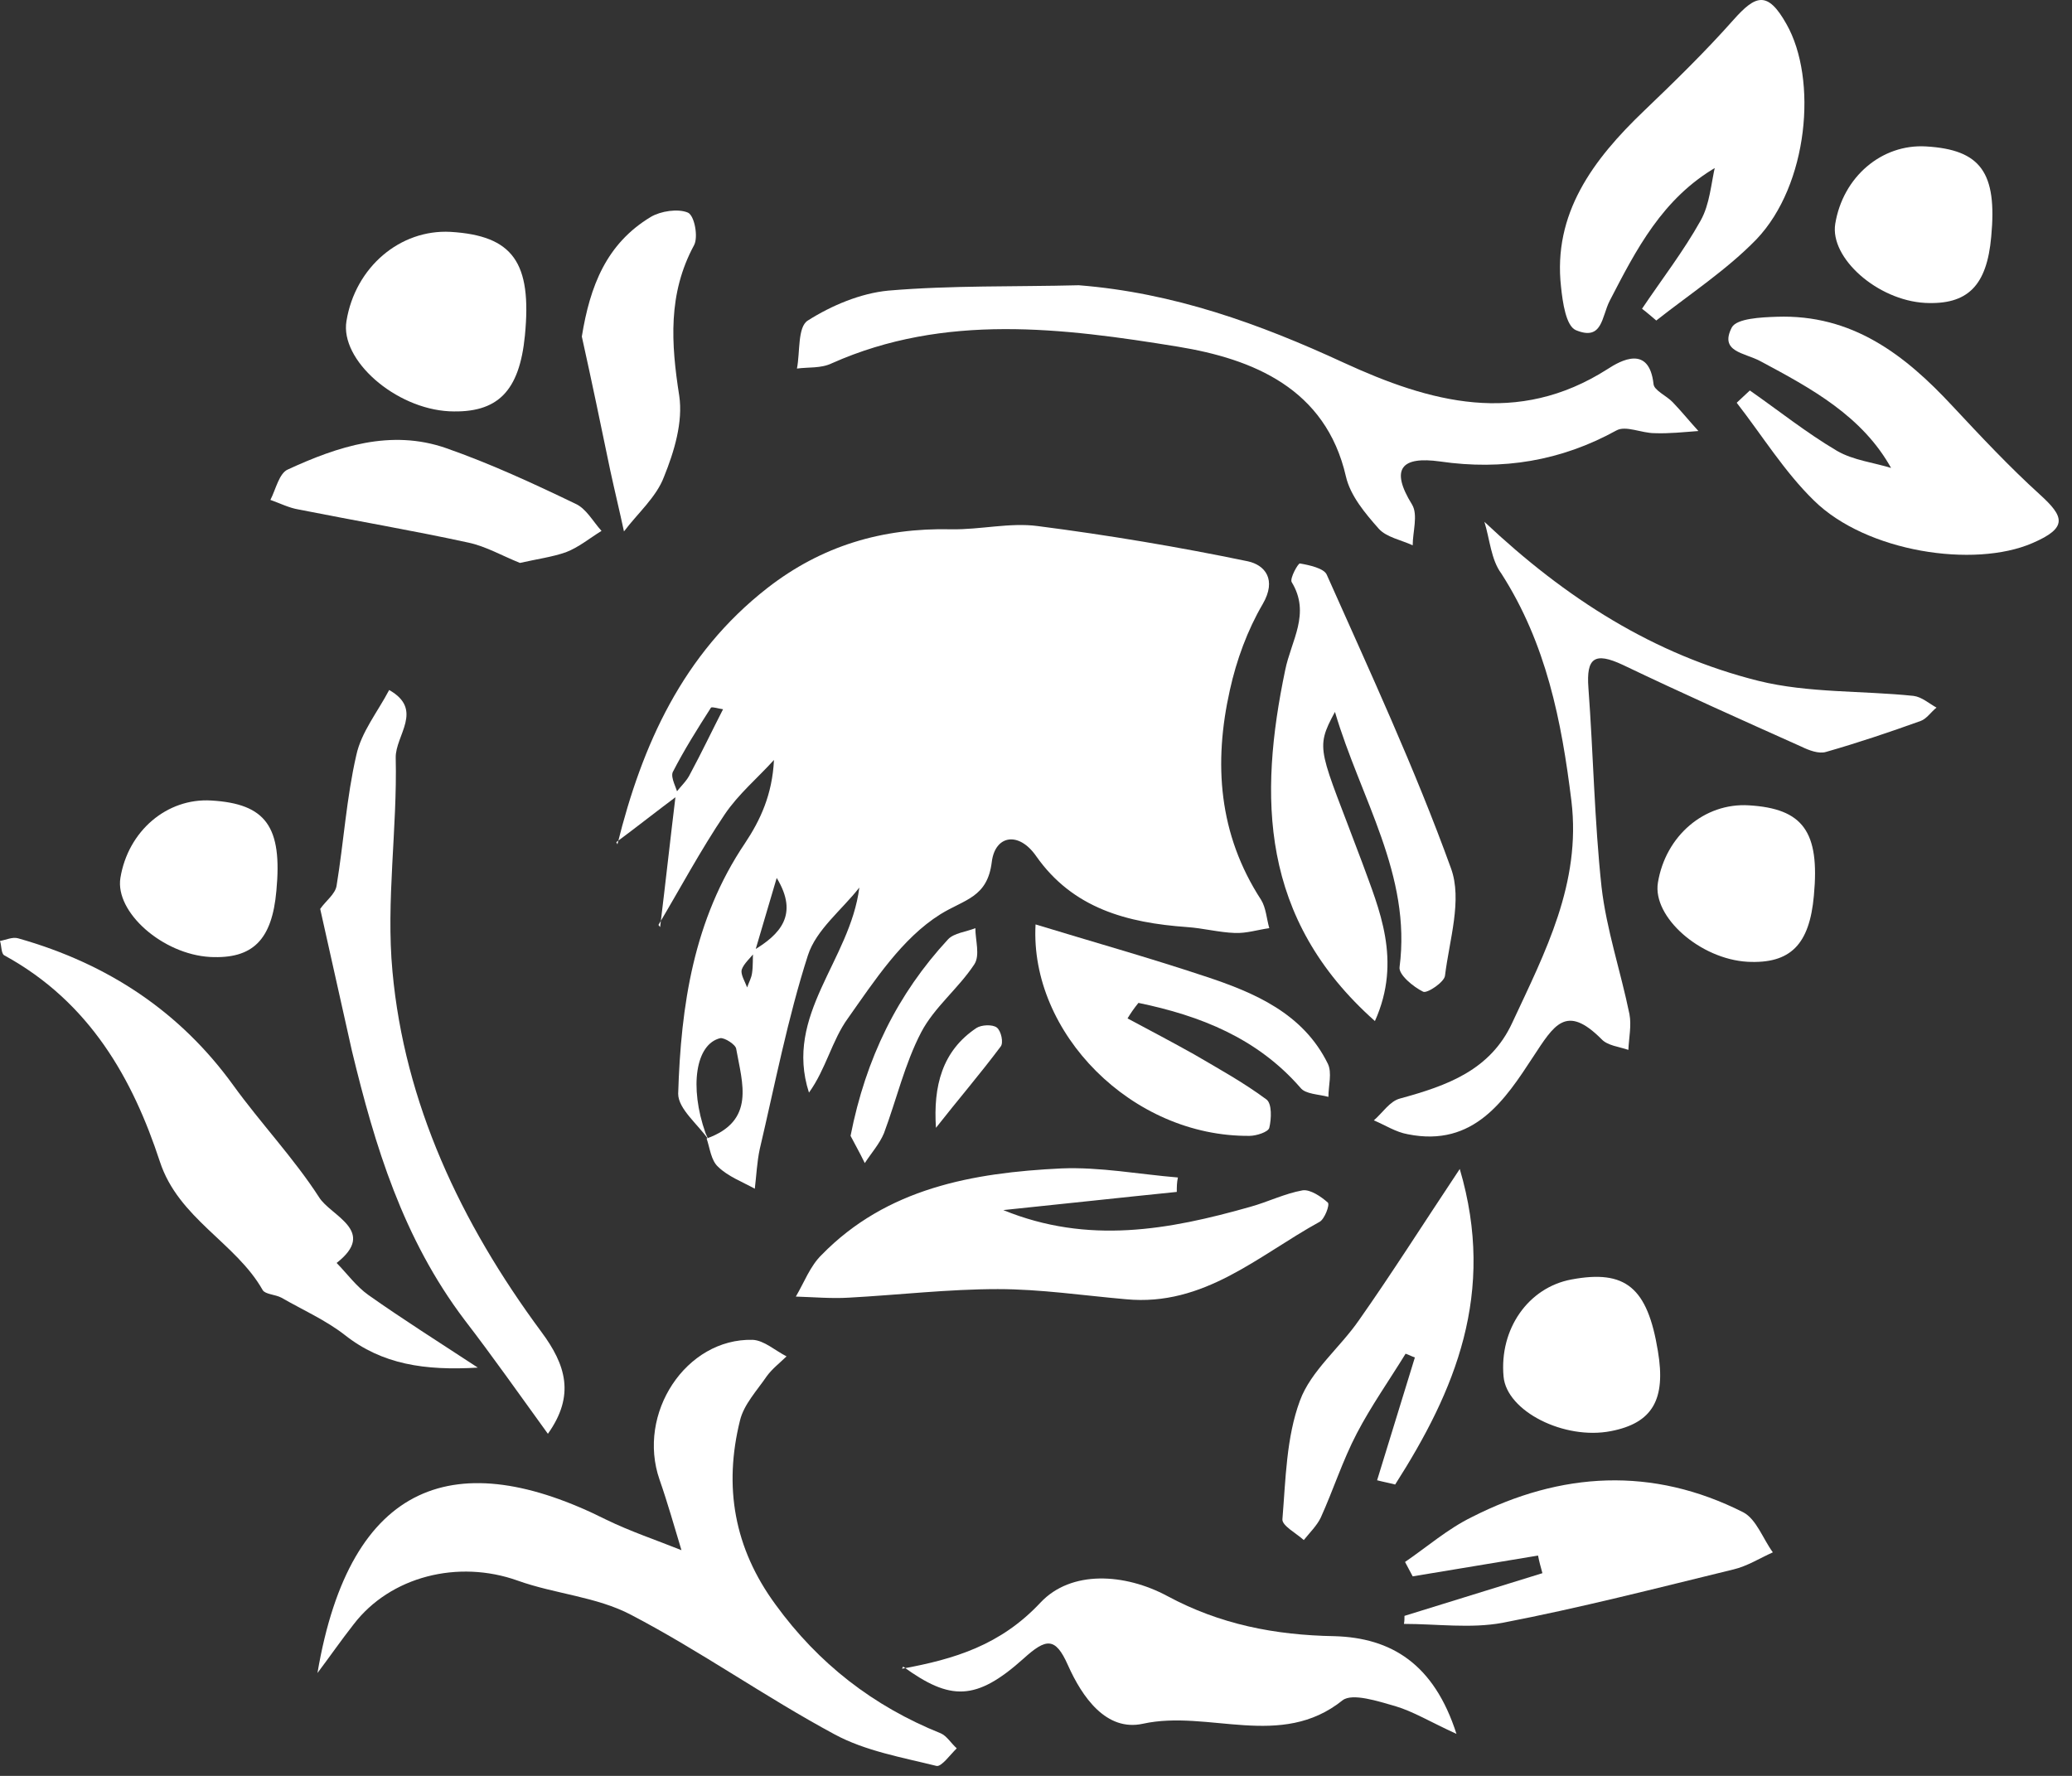
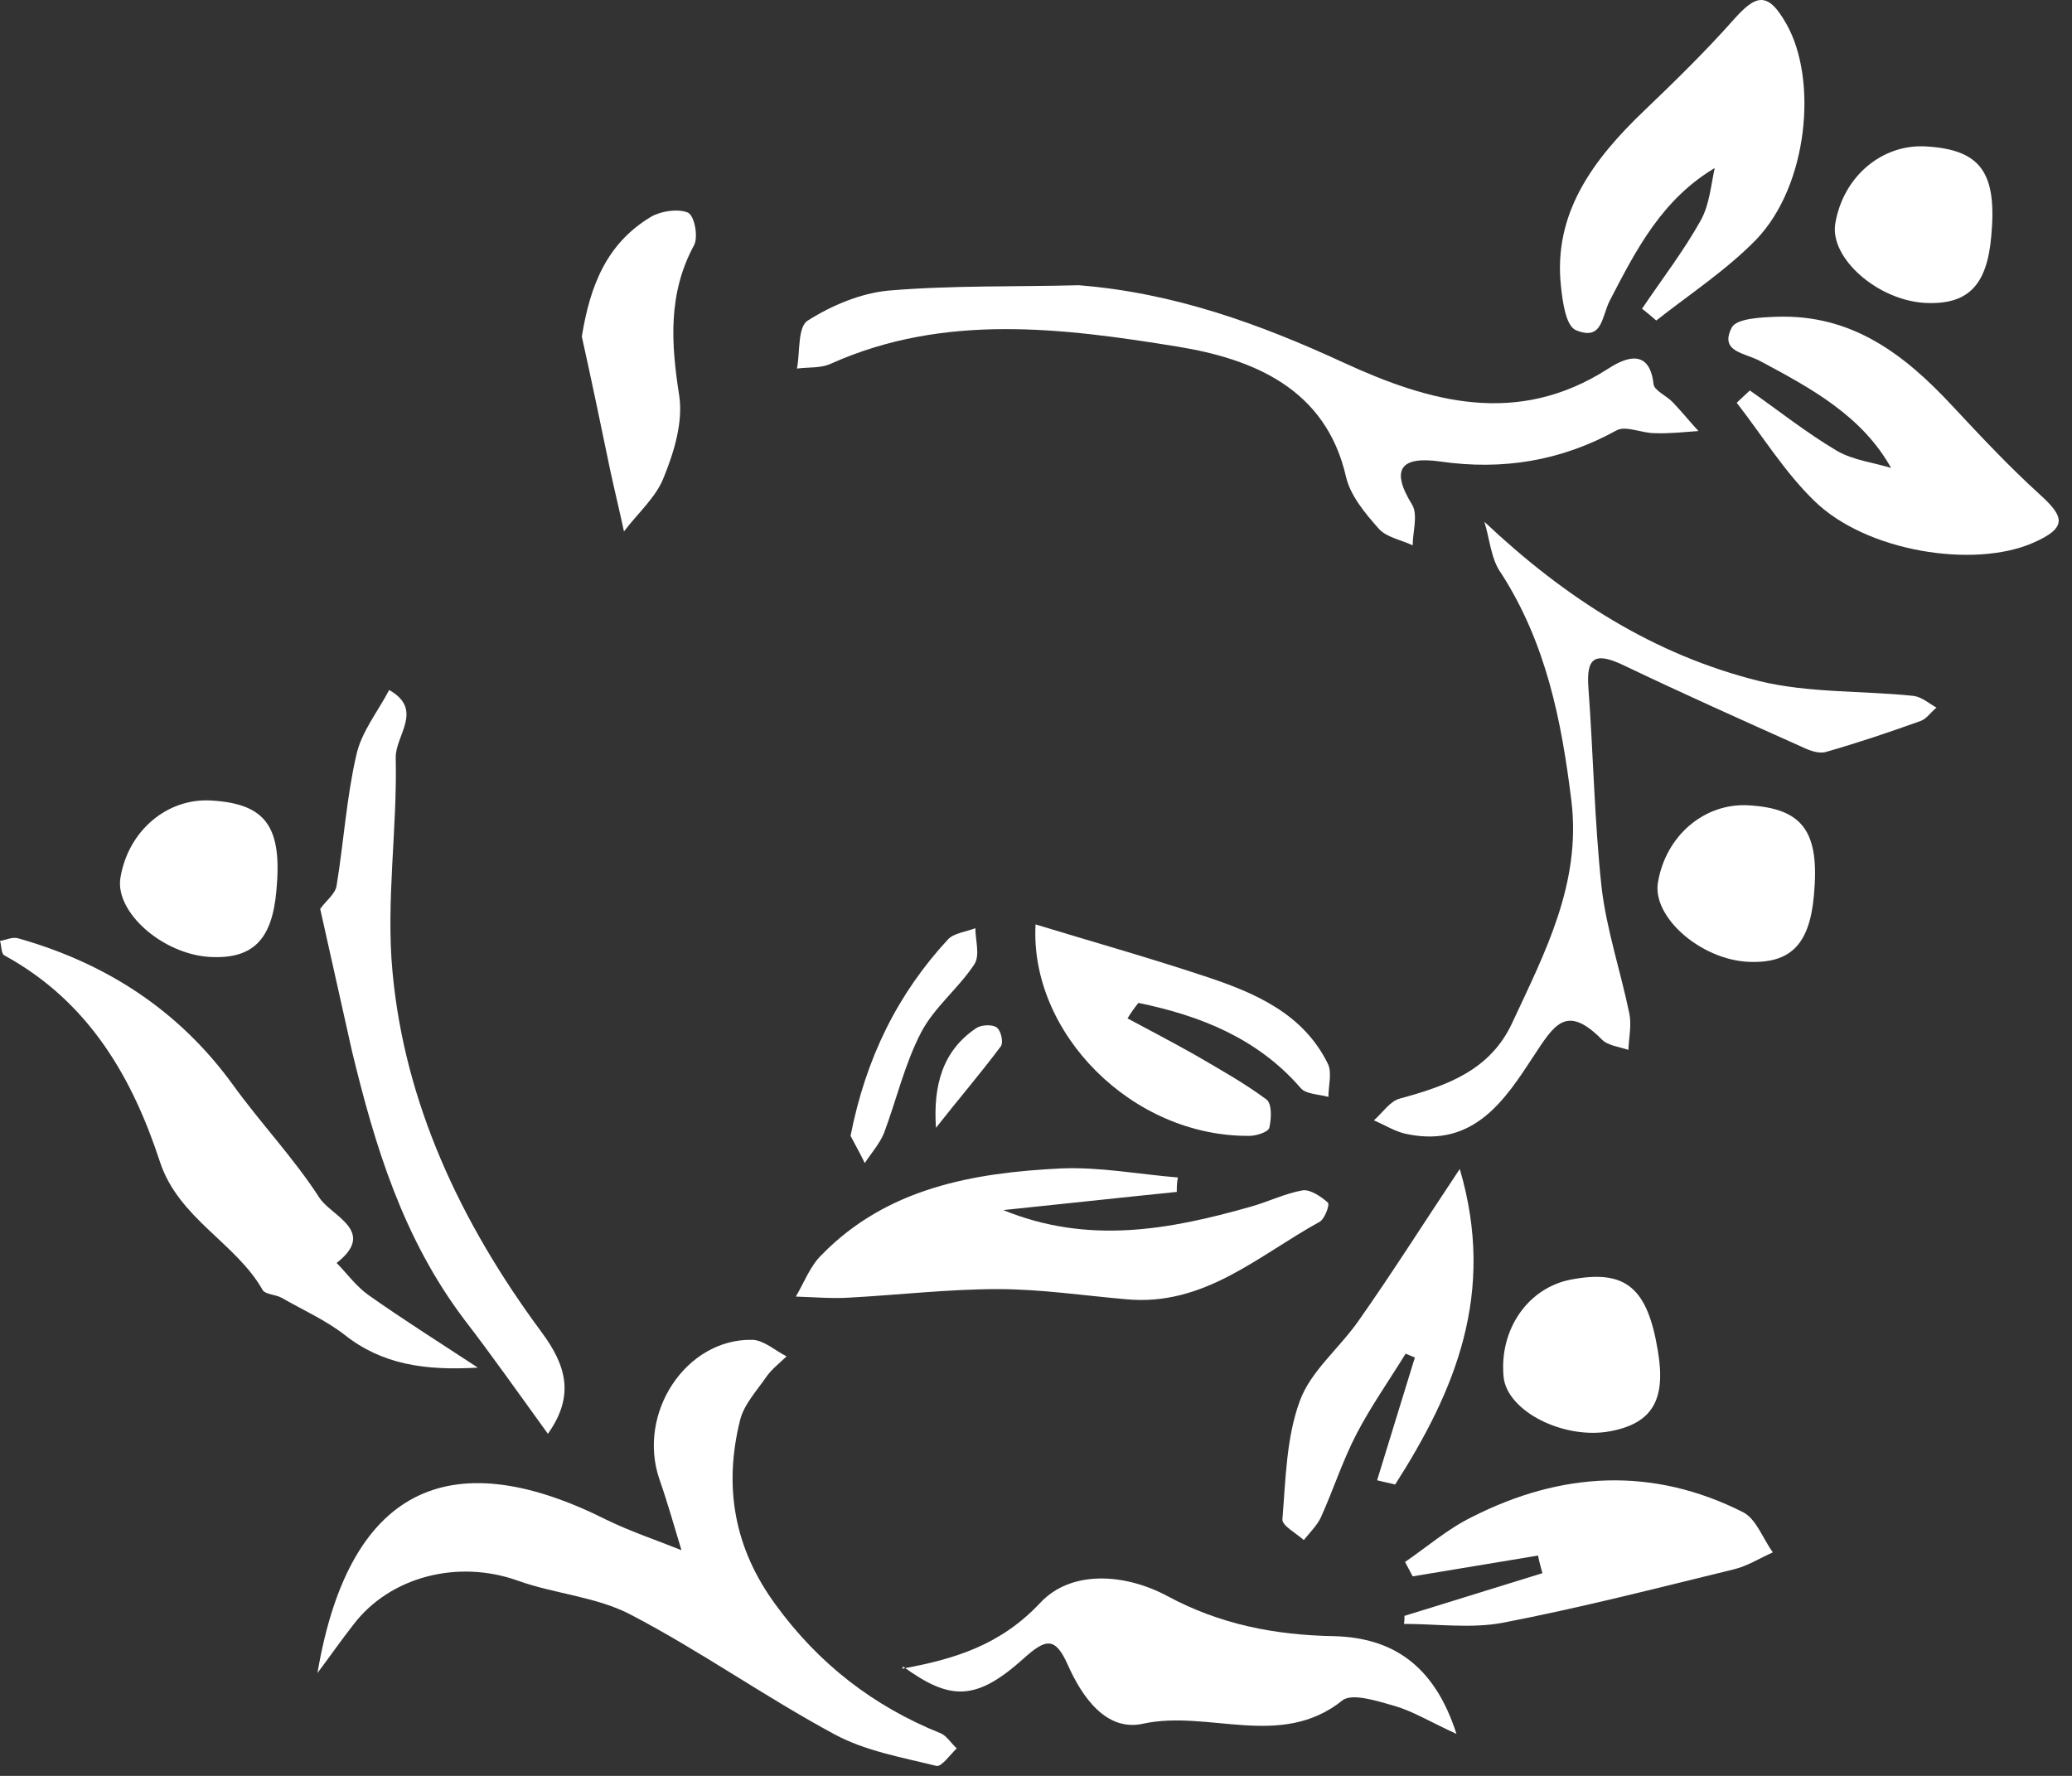
<svg xmlns="http://www.w3.org/2000/svg" width="56" height="48" viewBox="0 0 56 48" fill="none">
  <rect x="0" y="0" width="56" height="48" fill="#333333" stroke="none" />
  <g clip-path="url(#clip0_2_2)">
-     <path d="M18.329 21.493C17.767 21.912 17.219 22.345 16.657 22.763L16.687 22.821C17.352 20.137 18.447 17.683 20.74 15.893C22.205 14.753 23.847 14.263 25.711 14.306C26.495 14.32 27.293 14.118 28.048 14.219C29.956 14.465 31.85 14.782 33.728 15.172C34.187 15.273 34.513 15.662 34.128 16.326C33.714 17.034 33.418 17.842 33.24 18.65C32.797 20.627 32.93 22.547 34.084 24.322C34.217 24.538 34.231 24.827 34.305 25.087C33.995 25.13 33.684 25.231 33.373 25.217C32.944 25.202 32.515 25.087 32.086 25.058C30.459 24.942 28.995 24.553 28.003 23.138C27.53 22.46 26.894 22.576 26.805 23.297C26.687 24.264 26.066 24.307 25.415 24.712C24.379 25.361 23.64 26.501 22.915 27.526C22.486 28.117 22.323 28.897 21.864 29.532C21.184 27.425 22.974 25.967 23.225 23.99C22.752 24.596 22.057 25.13 21.835 25.823C21.288 27.526 20.947 29.301 20.533 31.062C20.459 31.408 20.444 31.769 20.4 32.13C20.06 31.942 19.675 31.798 19.409 31.538C19.216 31.365 19.187 31.033 19.098 30.773C20.43 30.297 20.06 29.272 19.897 28.348C19.882 28.233 19.586 28.045 19.468 28.06C18.802 28.218 18.625 29.373 19.069 30.629C19.098 30.701 19.128 30.759 19.157 30.816C18.876 30.398 18.329 29.979 18.329 29.561C18.403 27.179 18.743 24.856 20.134 22.792C20.548 22.171 20.873 21.479 20.918 20.541C20.474 21.031 19.956 21.464 19.586 22.013C18.935 22.98 18.388 24.004 17.796 25L17.841 25.058C17.989 23.846 18.122 22.633 18.27 21.421C18.403 21.248 18.566 21.104 18.654 20.916C18.965 20.339 19.246 19.747 19.542 19.17C19.424 19.155 19.246 19.097 19.216 19.126C18.847 19.703 18.492 20.266 18.181 20.872C18.122 21.031 18.285 21.291 18.329 21.493ZM20.355 25.693C21.08 25.26 21.598 24.726 20.992 23.73C20.799 24.394 20.592 25.072 20.4 25.736C20.282 25.895 20.104 26.039 20.045 26.212C20.015 26.342 20.134 26.53 20.193 26.689C20.237 26.559 20.311 26.429 20.326 26.299C20.355 26.111 20.341 25.909 20.355 25.693Z" fill="white" />
    <path d="M8.654 24.567C8.802 24.351 9.068 24.163 9.098 23.932C9.29 22.763 9.364 21.565 9.63 20.411C9.763 19.79 10.207 19.242 10.518 18.65C11.464 19.184 10.681 19.877 10.695 20.483C10.74 22.402 10.429 24.351 10.607 26.256C10.932 29.806 12.441 33.039 14.63 35.997C15.296 36.892 15.547 37.715 14.808 38.754C14.024 37.672 13.314 36.661 12.559 35.68C10.888 33.472 10.133 30.975 9.512 28.406" fill="white" />
    <path d="M12.914 36.965C11.479 37.051 10.326 36.878 9.32 36.084C8.802 35.68 8.181 35.406 7.604 35.074C7.441 34.987 7.175 34.987 7.101 34.872C6.376 33.587 4.823 32.938 4.32 31.394C3.595 29.186 2.441 27.093 0.118 25.823C0.03 25.78 0.044 25.563 0 25.433C0.163 25.404 0.34 25.318 0.488 25.361C2.944 26.054 4.882 27.367 6.302 29.33C7.042 30.355 7.944 31.307 8.624 32.361C8.935 32.866 10.207 33.27 9.098 34.136C9.379 34.424 9.63 34.771 9.956 35.002C10.873 35.651 11.835 36.257 12.914 36.965Z" fill="white" />
    <path d="M29.157 7.71C31.716 7.912 34.039 8.75 36.317 9.803C38.639 10.871 41.006 11.535 43.447 9.976C43.802 9.745 44.571 9.312 44.69 10.38C44.705 10.554 45.045 10.698 45.208 10.871C45.444 11.116 45.666 11.391 45.903 11.65C45.503 11.679 45.119 11.723 44.719 11.708C44.364 11.708 43.935 11.492 43.684 11.636C42.19 12.459 40.607 12.718 38.92 12.473C37.885 12.329 37.559 12.661 38.166 13.642C38.329 13.916 38.181 14.378 38.181 14.739C37.87 14.595 37.471 14.522 37.264 14.291C36.894 13.873 36.494 13.397 36.376 12.877C35.829 10.496 33.861 9.702 31.835 9.37C28.728 8.865 25.533 8.461 22.485 9.818C22.189 9.962 21.849 9.919 21.539 9.962C21.627 9.514 21.553 8.836 21.834 8.663C22.471 8.259 23.255 7.927 24.009 7.855C25.71 7.71 27.441 7.754 29.157 7.71Z" fill="white" />
    <path d="M40.119 14.104C42.323 16.182 44.705 17.697 47.53 18.404C48.877 18.736 50.326 18.664 51.717 18.809C51.939 18.837 52.131 19.011 52.338 19.126C52.19 19.242 52.072 19.429 51.909 19.487C51.066 19.79 50.208 20.079 49.35 20.324C49.158 20.382 48.891 20.281 48.684 20.18C47.072 19.458 45.459 18.736 43.862 17.972C43.092 17.611 42.87 17.784 42.93 18.592C43.063 20.382 43.092 22.186 43.285 23.975C43.418 25.13 43.803 26.256 44.039 27.41C44.098 27.713 44.024 28.06 44.01 28.377C43.758 28.291 43.447 28.262 43.285 28.088C42.323 27.122 41.998 27.713 41.436 28.565C40.681 29.719 39.838 31.018 38.048 30.657C37.723 30.6 37.441 30.412 37.131 30.282C37.367 30.08 37.56 29.763 37.841 29.691C39.113 29.344 40.282 28.926 40.873 27.641C41.761 25.736 42.737 23.874 42.471 21.652C42.205 19.487 41.791 17.394 40.578 15.504C40.297 15.128 40.267 14.58 40.119 14.104Z" fill="white" />
-     <path d="M37.16 27.598C34.039 24.827 34.024 21.522 34.734 18.116C34.897 17.308 35.429 16.586 34.911 15.735C34.852 15.634 35.089 15.215 35.133 15.23C35.385 15.273 35.784 15.36 35.858 15.533C37.027 18.159 38.24 20.772 39.216 23.47C39.527 24.322 39.172 25.404 39.054 26.371C39.039 26.544 38.565 26.862 38.462 26.804C38.196 26.674 37.796 26.342 37.826 26.14C38.151 23.644 36.775 21.594 36.08 19.242C35.518 20.281 35.666 20.238 36.82 23.326C37.264 24.553 37.9 25.953 37.16 27.598Z" fill="white" />
    <path d="M31.805 32.216C30.237 32.375 28.669 32.548 27.116 32.707C29.409 33.645 31.598 33.241 33.788 32.62C34.261 32.49 34.719 32.26 35.208 32.173C35.415 32.144 35.711 32.346 35.888 32.505C35.947 32.563 35.799 32.952 35.666 33.024C34.009 33.934 32.545 35.319 30.43 35.117C29.276 35.016 28.122 34.843 26.968 34.843C25.622 34.843 24.276 35.002 22.944 35.074C22.471 35.103 21.983 35.059 21.509 35.045C21.731 34.67 21.894 34.222 22.205 33.919C23.965 32.115 26.287 31.697 28.684 31.581C29.734 31.538 30.785 31.74 31.835 31.826C31.805 31.971 31.805 32.086 31.805 32.216Z" fill="white" />
    <path d="M24.379 45.104C25.799 44.844 27.042 44.469 28.122 43.315C28.95 42.434 30.4 42.521 31.553 43.141C32.974 43.906 34.453 44.195 36.065 44.224C37.604 44.267 38.758 44.974 39.364 46.865C38.639 46.533 38.196 46.259 37.707 46.114C37.249 45.984 36.554 45.754 36.287 45.956C34.616 47.298 32.663 46.201 30.888 46.591C29.897 46.807 29.246 45.869 28.861 45.003C28.521 44.238 28.27 44.281 27.663 44.83C26.376 45.984 25.681 45.97 24.409 45.046L24.379 45.104Z" fill="white" />
    <path d="M51.125 12.675C50.341 11.246 48.95 10.496 47.574 9.76C47.145 9.529 46.465 9.514 46.805 8.851C46.938 8.605 47.604 8.576 48.018 8.562C50.059 8.49 51.48 9.587 52.767 10.972C53.536 11.795 54.305 12.617 55.133 13.368C55.784 13.96 55.903 14.263 54.926 14.681C53.358 15.36 50.444 14.927 49.024 13.527C48.225 12.747 47.633 11.78 46.938 10.886C47.056 10.77 47.175 10.669 47.293 10.554C48.077 11.102 48.817 11.694 49.645 12.184C50.089 12.444 50.651 12.502 51.154 12.661C51.154 12.762 51.125 12.877 51.095 12.993C51.11 12.877 51.11 12.776 51.125 12.675Z" fill="white" />
    <path d="M46.406 4.506C44.926 5.358 44.216 6.758 43.506 8.129C43.284 8.562 43.314 9.226 42.589 8.923C42.323 8.807 42.234 8.172 42.19 7.754C41.968 5.777 43.048 4.319 44.438 2.991C45.267 2.197 46.095 1.389 46.849 0.538C47.441 -0.126 47.767 -0.271 48.284 0.653C49.128 2.14 48.876 4.997 47.471 6.469C46.672 7.292 45.681 7.941 44.764 8.663C44.645 8.562 44.512 8.446 44.379 8.345C44.912 7.552 45.503 6.787 45.962 5.964C46.213 5.517 46.243 4.968 46.361 4.463C46.48 4.478 46.613 4.492 46.731 4.521C46.628 4.506 46.509 4.506 46.406 4.506Z" fill="white" />
    <path d="M37.959 43.675C39.202 43.286 40.444 42.91 41.687 42.521C41.643 42.362 41.598 42.203 41.569 42.045C40.444 42.232 39.305 42.42 38.181 42.607C38.107 42.477 38.048 42.348 37.974 42.218C38.566 41.814 39.128 41.323 39.779 41.005C42.19 39.779 44.66 39.634 47.116 40.876C47.471 41.063 47.649 41.597 47.915 41.958C47.56 42.117 47.22 42.333 46.85 42.42C44.779 42.925 42.708 43.459 40.607 43.863C39.749 44.022 38.832 43.892 37.944 43.892C37.959 43.82 37.959 43.748 37.959 43.675Z" fill="white" />
    <path d="M30.474 27.526C31.065 27.843 31.672 28.161 32.264 28.493C32.929 28.882 33.61 29.258 34.231 29.719C34.379 29.835 34.364 30.239 34.305 30.484C34.275 30.6 33.95 30.701 33.772 30.701C30.592 30.73 27.826 27.915 27.988 24.986C29.497 25.447 31.036 25.88 32.559 26.386C33.92 26.833 35.222 27.396 35.888 28.752C36.006 28.998 35.903 29.344 35.903 29.647C35.636 29.575 35.281 29.575 35.148 29.402C33.98 28.06 32.441 27.453 30.769 27.107C30.651 27.251 30.562 27.381 30.474 27.526Z" fill="white" />
    <path d="M39.453 31.596C40.444 34.958 39.32 37.599 37.707 40.125C37.545 40.082 37.382 40.053 37.219 40.01C37.559 38.898 37.9 37.801 38.24 36.69C38.151 36.661 38.077 36.618 37.989 36.589C37.545 37.311 37.056 38.004 36.672 38.74C36.287 39.476 36.036 40.269 35.696 41.02C35.592 41.236 35.4 41.424 35.237 41.626C35.03 41.438 34.645 41.236 34.66 41.063C34.749 39.981 34.764 38.855 35.133 37.859C35.429 37.051 36.213 36.431 36.731 35.68C37.604 34.439 38.417 33.154 39.453 31.596Z" fill="white" />
    <path d="M15.725 9.096C15.947 7.725 16.391 6.585 17.589 5.863C17.855 5.704 18.329 5.632 18.595 5.748C18.773 5.834 18.876 6.411 18.758 6.628C18.048 7.941 18.136 9.283 18.358 10.698C18.462 11.405 18.225 12.199 17.944 12.892C17.737 13.44 17.234 13.873 16.864 14.364C16.746 13.815 16.613 13.267 16.494 12.718C16.243 11.506 15.991 10.294 15.725 9.096Z" fill="white" />
-     <path d="M14.053 15.215C13.58 15.027 13.136 14.768 12.663 14.667C11.139 14.335 9.601 14.075 8.077 13.772C7.811 13.729 7.559 13.599 7.308 13.512C7.456 13.223 7.544 12.79 7.781 12.689C9.127 12.069 10.562 11.592 12.056 12.112C13.254 12.531 14.408 13.065 15.547 13.613C15.843 13.743 16.021 14.089 16.257 14.349C15.932 14.551 15.636 14.796 15.296 14.926C14.926 15.056 14.497 15.114 14.053 15.215Z" fill="white" />
    <path d="M44.808 36.517C45.03 37.831 44.66 38.465 43.536 38.682C42.279 38.927 40.725 38.148 40.637 37.21C40.518 35.925 41.303 34.8 42.471 34.583C43.936 34.309 44.527 34.8 44.808 36.517Z" fill="white" />
    <path d="M49.024 24.206C48.906 25.534 48.388 26.054 47.234 25.996C45.947 25.924 44.66 24.784 44.808 23.86C45.015 22.59 46.065 21.695 47.264 21.767C48.728 21.854 49.187 22.474 49.024 24.206Z" fill="white" />
    <path d="M53.817 6.397C53.699 7.725 53.181 8.245 52.027 8.187C50.74 8.115 49.453 6.974 49.601 6.051C49.808 4.781 50.858 3.886 52.057 3.958C53.536 4.045 53.98 4.665 53.817 6.397Z" fill="white" />
    <path d="M7.47 24.076C7.352 25.404 6.834 25.924 5.68 25.866C4.393 25.794 3.106 24.654 3.254 23.73C3.461 22.46 4.512 21.565 5.71 21.637C7.189 21.724 7.633 22.345 7.47 24.076Z" fill="white" />
-     <path d="M14.187 9.067C14.039 10.582 13.447 11.174 12.145 11.117C10.681 11.044 9.187 9.731 9.364 8.677C9.601 7.22 10.814 6.195 12.175 6.267C13.861 6.368 14.379 7.09 14.187 9.067Z" fill="white" />
    <path d="M22.988 30.701C23.402 28.594 24.261 26.862 25.622 25.39C25.784 25.217 26.11 25.188 26.361 25.087C26.361 25.419 26.494 25.823 26.331 26.068C25.902 26.718 25.252 27.223 24.897 27.901C24.453 28.752 24.231 29.719 23.891 30.629C23.772 30.917 23.55 31.163 23.373 31.437C23.225 31.134 23.077 30.874 22.988 30.701Z" fill="white" />
    <path d="M25.296 30.484C25.222 29.359 25.459 28.406 26.391 27.785C26.524 27.699 26.82 27.684 26.938 27.771C27.057 27.858 27.131 28.19 27.042 28.291C26.48 29.041 25.873 29.748 25.296 30.484Z" fill="white" />
    <path d="M8.58 45.22C8.906 44.787 9.216 44.339 9.556 43.906C10.548 42.608 12.382 42.146 13.994 42.723C15 43.084 16.125 43.156 17.056 43.647C18.935 44.628 20.681 45.869 22.559 46.879C23.388 47.327 24.379 47.5 25.311 47.731C25.444 47.76 25.681 47.428 25.858 47.255C25.71 47.125 25.592 46.923 25.429 46.851C23.595 46.114 22.116 44.96 20.962 43.372C19.838 41.843 19.556 40.183 20 38.393C20.104 37.96 20.459 37.585 20.725 37.195C20.873 36.993 21.08 36.835 21.258 36.661C20.947 36.503 20.651 36.228 20.341 36.214C18.536 36.171 17.204 38.206 17.826 39.995C18.048 40.63 18.225 41.265 18.418 41.9C17.737 41.626 17.042 41.395 16.391 41.078C12.367 39.057 9.468 39.981 8.58 45.22Z" fill="white" />
  </g>
  <defs>
    <clipPath id="clip0_2_2">
      <rect width="56" height="48" fill="white" />
    </clipPath>
  </defs>
</svg>